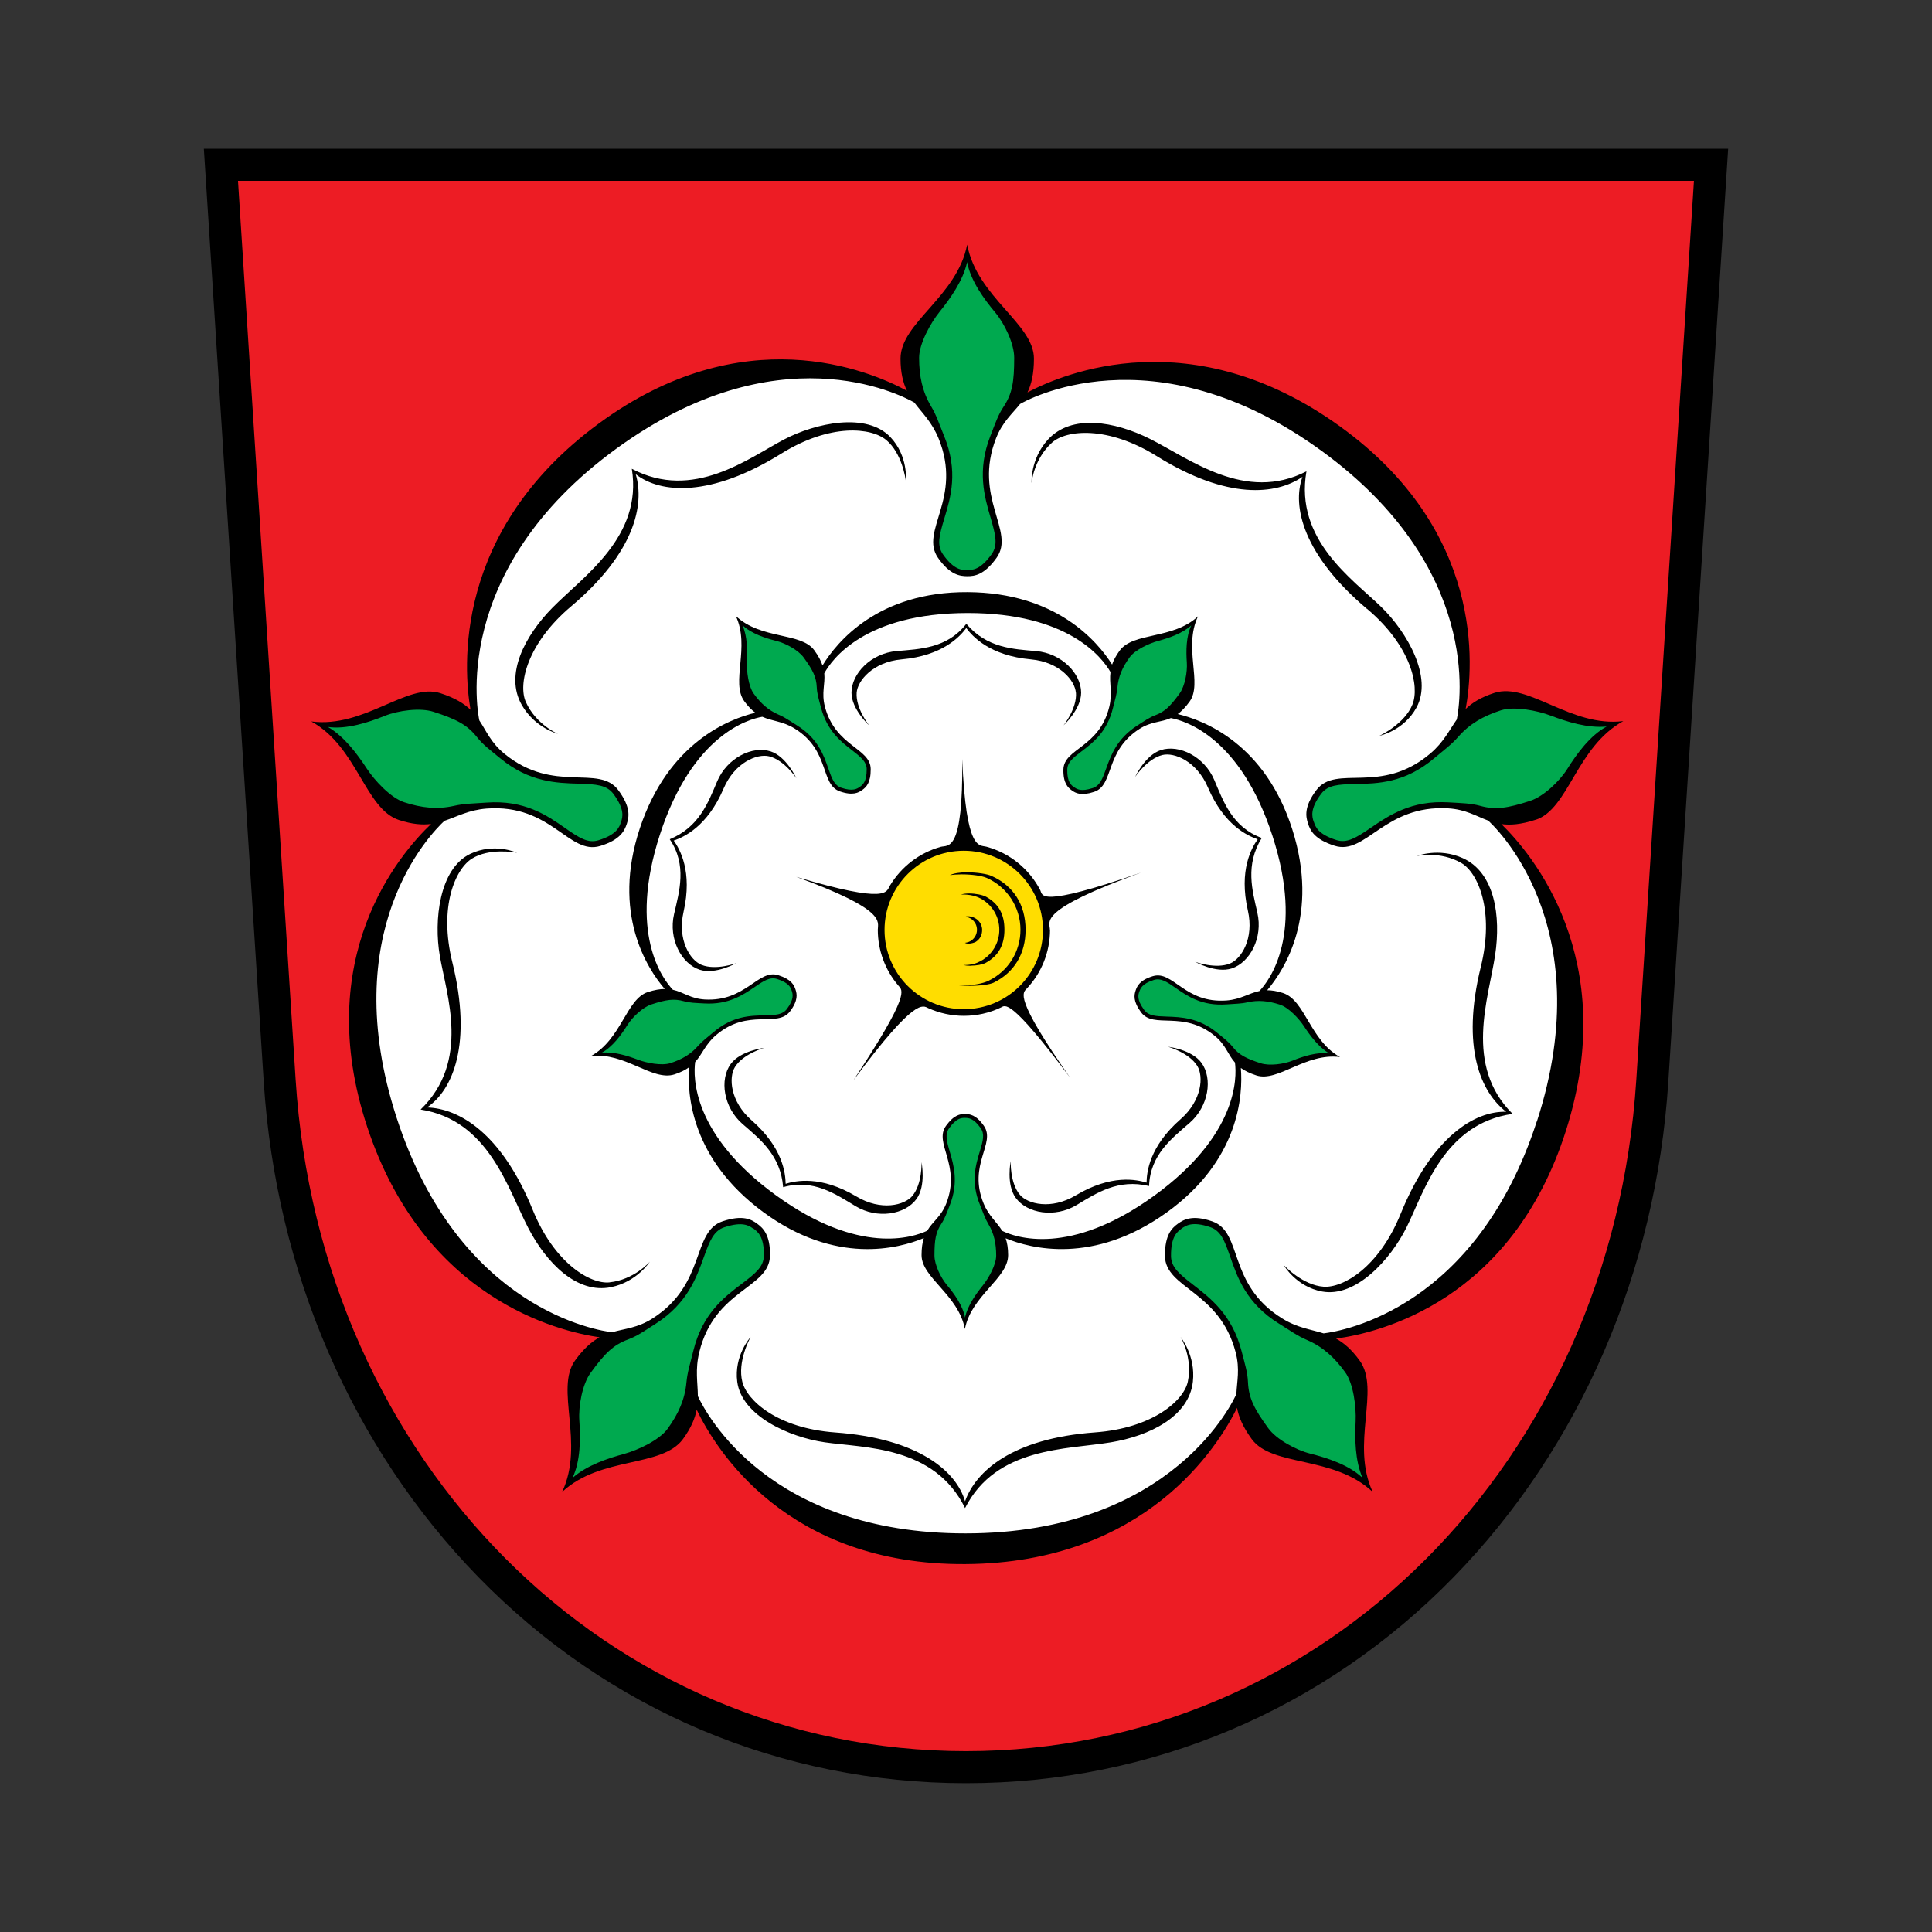
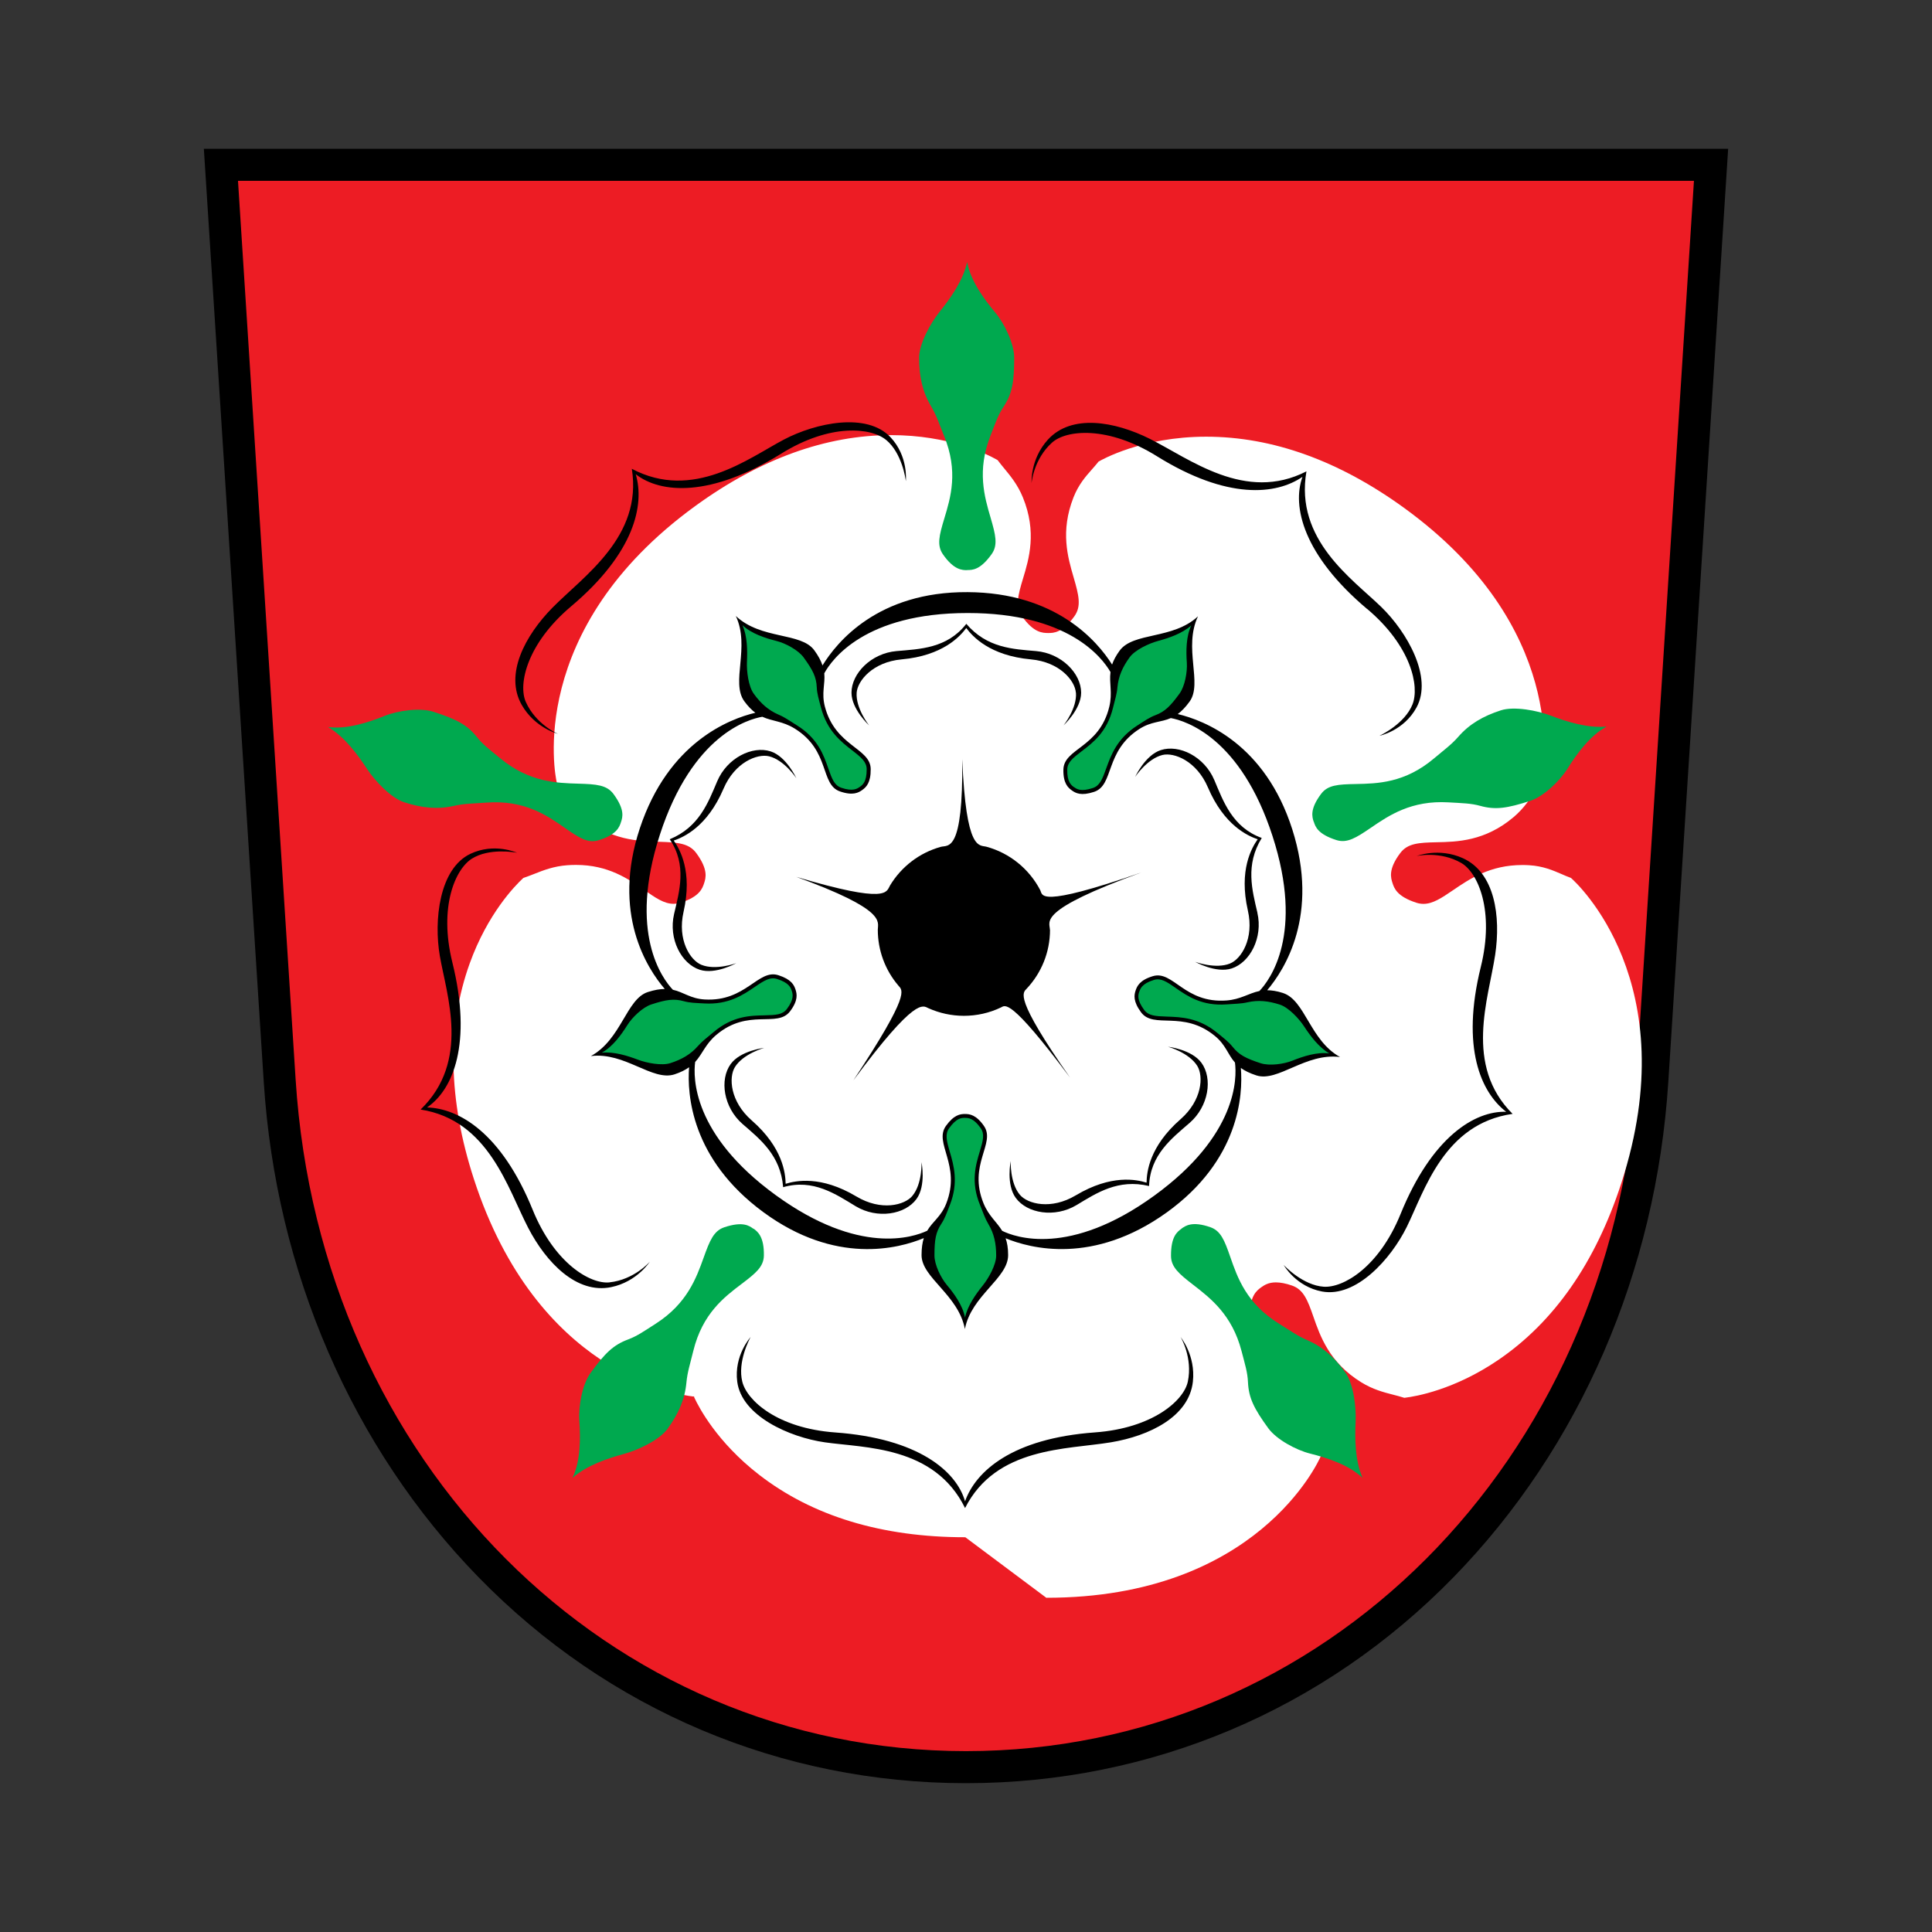
<svg xmlns="http://www.w3.org/2000/svg" id="Ebene_1" version="1.1" viewBox="0 0 37 37">
  <rect x="0" y="0" width="37" height="37" fill="#333333" stroke="none" />
  <defs>
    <style>
      .st0 {
        fill: #00a94f;
      }

      .st1 {
        fill: #fd0;
      }

      .st2 {
        fill: #fff;
      }

      .st3 {
        fill: #ed1c24;
      }
    </style>
  </defs>
  <path class="st3" d="M31.644,20.699l1.125-17.542H4.231l1.125,17.542c.465,7.244,5.885,13.144,13.144,13.144s12.679-5.899,13.144-13.144Z" />
  <path d="M18.5,34.15c-3.541,0-6.858-1.402-9.339-3.948-2.417-2.48-3.877-5.848-4.11-9.483L3.904,2.85h29.192l-1.146,17.869c-.233,3.635-1.693,7.003-4.11,9.483-2.482,2.546-5.799,3.948-9.34,3.948h0ZM4.558,3.464l1.104,17.215c.47,7.329,5.989,12.857,12.837,12.857s12.367-5.527,12.838-12.857l1.104-17.216H4.558Z" />
-   <path class="st2" d="M18.487,29.44c-1.598,0-2.929-.404-3.955-1.201-.798-.619-1.145-1.281-1.232-1.468l-.007-.014v-.016c0-.068-.005-.135-.009-.206-.012-.187-.025-.399.038-.653.171-.698.599-1.023.912-1.259.27-.204.436-.341.44-.573.007-.391-.133-.493-.217-.554-.066-.048-.142-.095-.281-.095-.089,0-.194.02-.314.06-.223.074-.306.278-.423.605-.139.388-.312.87-.9,1.246-.224.143-.425.188-.603.227-.068.015-.131.029-.194.047l-.014.004-.015-.002c-.302-.035-2.982-.45-4.188-4.161-.494-1.52-.521-2.911-.08-4.133.343-.95.864-1.484,1.016-1.625l.012-.011.015-.005c.065-.022.127-.046.193-.072.174-.069.372-.147.633-.166.055-.004.111-.006.166-.006.618,0,1.003.268,1.313.484.209.146.375.261.554.261.043,0,.086-.007.127-.019.374-.114.428-.279.46-.377.031-.097.084-.258-.151-.576-.139-.189-.359-.205-.706-.216-.412-.012-.924-.028-1.463-.47-.205-.168-.31-.346-.402-.503-.031-.053-.061-.103-.093-.152l-.007-.011-.003-.013c-.026-.118-.602-2.915,2.659-5.284,1.238-.899,2.498-1.355,3.746-1.355,1.107,0,1.833.361,2.029.472l.013.008.009.012c.037.05.076.097.118.148.12.146.256.31.355.552.272.665.117,1.179.003,1.555-.098.324-.152.532-.019.722.224.32.397.32.501.321.102,0,.271,0,.502-.321.137-.191.084-.405-.013-.738-.115-.395-.259-.887-.005-1.537.097-.247.233-.402.354-.538.041-.046.079-.09.116-.136l.008-.011.012-.007c.033-.019.815-.472,2.051-.472,1.27,0,2.547.46,3.797,1.368,3.123,2.269,2.685,4.927,2.625,5.223l-.003.015-.009.012c-.036.052-.07.104-.105.159-.101.158-.215.337-.415.507-.549.465-1.086.475-1.478.483-.339.007-.553.02-.693.205-.236.312-.182.477-.15.576.031.096.084.258.46.378.043.014.088.021.133.021.181,0,.35-.115.565-.261.316-.215.709-.483,1.33-.483.043,0,.087.001.13.004.265.016.454.098.621.17.056.025.11.048.165.068l.013.005.01.009c.09.08,2.2,2.005.955,5.838-.494,1.52-1.289,2.661-2.364,3.39-.836.567-1.572.693-1.777.718l-.016.002-.015-.005c-.065-.021-.129-.037-.198-.055-.183-.047-.388-.1-.611-.238-.612-.378-.787-.886-.916-1.256-.111-.32-.19-.52-.409-.596-.117-.041-.222-.061-.31-.061-.139,0-.219.05-.283.096-.082.06-.219.16-.217.555.001.235.17.377.444.59.326.252.731.565.907,1.241.067.257.047.462.03.643-.006.062-.012.119-.014.178v.013s-.006.012-.006.012c-.048.111-1.227,2.712-5.257,2.712h0Z" />
-   <path d="M29.408,15.701c.635-.206.779-1.397,1.68-1.891-1.003.125-1.817-.752-2.47-.54-.259.084-.425.189-.549.308.151-.818.366-3.421-2.422-5.423-2.82-2.024-5.266-1.012-5.97-.64.075-.154.124-.353.124-.648,0-.667-1.088-1.172-1.279-2.182-.191.993-1.276,1.496-1.276,2.182,0,.272.049.463.123.617-.734-.397-3.141-1.403-5.904.629-2.796,2.056-2.589,4.695-2.454,5.48-.124-.119-.297-.227-.578-.318-.635-.206-1.451.673-2.471.542.885.488,1.028,1.676,1.681,1.888.253.082.446.096.613.075-.608.58-2.298,2.558-1.222,5.805,1.089,3.287,3.653,3.911,4.448,4.026-.147.081-.3.212-.469.444-.392.54.191,1.588-.248,2.518.738-.691,1.912-.46,2.316-1.015.156-.215.229-.395.261-.56.364.758,1.723,2.976,5.143,2.956,3.471-.02,4.855-2.277,5.206-2.992.03.169.107.359.28.597.392.54,1.57.309,2.318,1.014-.429-.916.153-1.961-.25-2.516-.156-.215-.304-.34-.452-.421.833-.112,3.362-.719,4.401-3.978,1.054-3.307-.665-5.321-1.236-5.876.17.024.374.009.655-.082h0ZM29.431,21.477c-1.161,3.574-3.708,4.013-4.082,4.059-.246-.078-.5-.104-.793-.286-1.058-.654-.745-1.653-1.339-1.859-.38-.132-.548-.036-.66.045-.112.082-.249.208-.247.614.004.629,1.045.666,1.354,1.848.085.326.024.555.014.8-.035.079-1.192,2.668-5.191,2.668-3.758,0-4.963-2.287-5.122-2.628-.002-.258-.055-.508.027-.842.295-1.208,1.342-1.219,1.354-1.848.008-.402-.135-.532-.247-.614-.112-.082-.274-.173-.66-.045-.597.198-.31,1.2-1.339,1.859-.292.187-.535.195-.778.266-.233-.027-2.927-.417-4.127-4.111-1.162-3.575.642-5.427.916-5.683.245-.081.466-.209.809-.235,1.24-.093,1.574.9,2.176.716.385-.117.465-.293.508-.424.043-.132.08-.315-.161-.642-.373-.507-1.237.075-2.182-.699-.26-.213-.346-.435-.481-.639-.019-.085-.604-2.86,2.631-5.21,3.072-2.232,5.407-1.043,5.698-.879.151.202.336.372.464.684.471,1.151-.369,1.775-.009,2.291.23.33.422.351.56.352.139,0,.324-.021.561-.352.367-.511-.454-1.153-.009-2.291.123-.313.307-.464.459-.655.074-.043,2.532-1.458,5.768.893,3.079,2.237,2.661,4.832,2.596,5.149-.145.206-.25.434-.507.652-.949.804-1.802.197-2.181.699-.243.321-.204.51-.161.642.043.132.12.301.508.425.599.191.956-.788,2.176-.716.336.02.536.149.765.234.065.058,2.169,1.959.934,5.762h0Z" />
+   <path class="st2" d="M18.487,29.44c-1.598,0-2.929-.404-3.955-1.201-.798-.619-1.145-1.281-1.232-1.468l-.007-.014v-.016l-.014.004-.015-.002c-.302-.035-2.982-.45-4.188-4.161-.494-1.52-.521-2.911-.08-4.133.343-.95.864-1.484,1.016-1.625l.012-.011.015-.005c.065-.022.127-.046.193-.072.174-.069.372-.147.633-.166.055-.004.111-.006.166-.006.618,0,1.003.268,1.313.484.209.146.375.261.554.261.043,0,.086-.007.127-.019.374-.114.428-.279.46-.377.031-.097.084-.258-.151-.576-.139-.189-.359-.205-.706-.216-.412-.012-.924-.028-1.463-.47-.205-.168-.31-.346-.402-.503-.031-.053-.061-.103-.093-.152l-.007-.011-.003-.013c-.026-.118-.602-2.915,2.659-5.284,1.238-.899,2.498-1.355,3.746-1.355,1.107,0,1.833.361,2.029.472l.013.008.009.012c.037.05.076.097.118.148.12.146.256.31.355.552.272.665.117,1.179.003,1.555-.098.324-.152.532-.019.722.224.32.397.32.501.321.102,0,.271,0,.502-.321.137-.191.084-.405-.013-.738-.115-.395-.259-.887-.005-1.537.097-.247.233-.402.354-.538.041-.046.079-.09.116-.136l.008-.011.012-.007c.033-.019.815-.472,2.051-.472,1.27,0,2.547.46,3.797,1.368,3.123,2.269,2.685,4.927,2.625,5.223l-.003.015-.009.012c-.036.052-.07.104-.105.159-.101.158-.215.337-.415.507-.549.465-1.086.475-1.478.483-.339.007-.553.02-.693.205-.236.312-.182.477-.15.576.031.096.084.258.46.378.043.014.088.021.133.021.181,0,.35-.115.565-.261.316-.215.709-.483,1.33-.483.043,0,.087.001.13.004.265.016.454.098.621.17.056.025.11.048.165.068l.013.005.01.009c.09.08,2.2,2.005.955,5.838-.494,1.52-1.289,2.661-2.364,3.39-.836.567-1.572.693-1.777.718l-.016.002-.015-.005c-.065-.021-.129-.037-.198-.055-.183-.047-.388-.1-.611-.238-.612-.378-.787-.886-.916-1.256-.111-.32-.19-.52-.409-.596-.117-.041-.222-.061-.31-.061-.139,0-.219.05-.283.096-.082.06-.219.16-.217.555.001.235.17.377.444.59.326.252.731.565.907,1.241.067.257.047.462.03.643-.006.062-.012.119-.014.178v.013s-.006.012-.006.012c-.048.111-1.227,2.712-5.257,2.712h0Z" />
  <path d="M24.574,19.018c-.12-.039-.219-.053-.306-.054.334-.393,1.003-1.44.481-3.08-.522-1.637-1.686-2.088-2.194-2.209.072-.053.147-.128.227-.239.254-.35-.124-1.03.161-1.633-.479.448-1.24.298-1.502.659-.071.098-.116.185-.143.265-.283-.448-1.074-1.378-2.767-1.387-1.719-.01-2.507.959-2.779,1.404-.028-.085-.076-.179-.157-.29-.254-.35-1.018-.2-1.503-.657.278.594-.1,1.271.162,1.632.073.1.143.17.212.221-.494.117-1.666.565-2.212,2.212-.541,1.632.137,2.682.477,3.078-.09,0-.194.017-.325.059-.412.134-.505.906-1.09,1.226.651-.081,1.178.488,1.602.35.119-.039.208-.085.279-.136-.039.515.036,1.755,1.421,2.774,1.384,1.018,2.591.699,3.074.498-.027.085-.043.19-.043.326,0,.433.706.76.83,1.415.124-.644.828-.97.828-1.415,0-.134-.018-.237-.048-.323.474.196,1.68.514,3.082-.492,1.395-1.002,1.465-2.249,1.423-2.769.073.052.167.1.297.142.412.134.941-.436,1.602-.352-.574-.317-.667-1.087-1.09-1.225h0ZM23.488,19.16c-.804.06-1.021-.583-1.411-.465-.25.076-.301.19-.329.275s-.052.204.104.416c.242.329.802-.049,1.415.454.21.172.245.353.384.509.038.293.053,1.388-1.544,2.548-1.626,1.181-2.671.795-2.914.675-.104-.172-.256-.282-.356-.524-.306-.746.239-1.151.006-1.486-.149-.214-.274-.228-.363-.228s-.21.014-.364.228c-.238.332.294.748.006,1.486-.099.253-.26.342-.365.522-.267.126-1.303.479-2.9-.681-1.602-1.164-1.582-2.262-1.544-2.551.142-.156.196-.342.403-.517.615-.521,1.169-.128,1.415-.454.157-.208.132-.331.104-.416-.028-.086-.078-.195-.329-.275-.389-.124-.62.511-1.411.465-.271-.016-.405-.141-.609-.186-.202-.213-.859-1.09-.249-2.969.622-1.914,1.697-2.214,1.962-2.259.193.088.387.082.619.225.686.424.483,1.072.869,1.205.247.085.355.024.428-.029.073-.053.162-.135.16-.398-.003-.408-.678-.432-.878-1.199-.068-.262.009-.429-.011-.637.141-.258.771-1.154,2.747-1.154,1.919,0,2.569.845,2.734,1.13-.028.215.042.399-.024.669-.191.783-.87.791-.878,1.199-.005.261.087.345.16.398.073.053.178.112.428.029.387-.128.201-.778.868-1.205.229-.146.411-.124.602-.208.29.054,1.336.379,1.946,2.256.612,1.885-.051,2.761-.25,2.971-.206.043-.359.161-.63.181h0ZM18.482,28.752c-.167-.58-.9-1.205-2.488-1.319-1.105-.08-1.689-.612-1.778-.971-.095-.379.136-.815.159-.856-.003.004-.321.354-.256.856.086.655.997,1.062,1.677,1.16.76.11,2.1.064,2.686,1.259.596-1.176,1.948-1.118,2.793-1.259.74-.123,1.496-.492,1.57-1.161.056-.506-.236-.856-.236-.856.006.006.236.398.139.856-.077.362-.674.891-1.778.971-1.588.115-2.284.746-2.488,1.319h0ZM27.128,16.395c.007-.004.451-.102.857.132.321.185.64.916.374,1.991-.382,1.546.003,2.403.486,2.774-.603-.02-1.424.484-2.023,1.959-.417,1.026-1.103,1.417-1.473,1.391-.393-.027-.739-.388-.765-.416.001.003.236.415.735.508.65.121,1.318-.62,1.622-1.237.34-.689.71-1.978,2.027-2.165-.934-.93-.462-2.199-.334-3.045.111-.742-.006-1.575-.619-1.852-.464-.209-.887-.04-.887-.04h0ZM26.182,11.661c.847.714,1.007,1.487.868,1.831-.146.362-.589.579-.632.599.005,0,.468-.097.71-.542.316-.581-.182-1.445-.675-1.925-.551-.536-1.661-1.286-1.433-2.597-1.173.601-2.234-.24-3-.623-.671-.335-1.5-.481-1.952.016-.342.376-.312.831-.312.831-.001-.008.042-.461.391-.774.275-.248,1.069-.325,2.009.26,1.352.841,2.286.739,2.788.395-.206.567.02,1.504,1.237,2.53h0ZM16.974,8.428c.299.251.369.739.374.786,0-.005.052-.475-.296-.843-.455-.48-1.43-.273-2.039.047-.68.358-1.737,1.183-2.913.56.209,1.302-.919,2.05-1.52,2.66-.526.535-.921,1.278-.588,1.862.252.442.694.554.694.554-.008-.001-.425-.183-.616-.611-.151-.338.021-1.117.868-1.831,1.217-1.026,1.41-1.946,1.237-2.53.476.371,1.436.446,2.788-.395.941-.585,1.726-.498,2.009-.26h0ZM11.674,24.559c-.368.039-1.056-.365-1.473-1.391-.6-1.475-1.415-1.942-2.023-1.959.5-.338.868-1.228.486-2.774-.266-1.075.06-1.795.374-1.991.331-.207.816-.122.863-.113-.005-.002-.436-.196-.893.021-.597.284-.702,1.276-.585,1.954.13.757.588,2.017-.368,2.943,1.303.203,1.666,1.507,2.061,2.267.346.666.93,1.271,1.589,1.134.498-.103.741-.489.741-.489-.003.007-.305.348-.771.397h0Z" />
  <path d="M20.606,13.266c.022.299-.235.623-.238.626,0,0,.337-.309.337-.626,0-.369-.376-.755-.862-.797-.442-.038-.942-.058-1.337-.522-.368.473-.895.483-1.337.522-.485.042-.862.428-.862.797,0,.317.337.626.337.626-.003-.003-.259-.328-.238-.626.017-.23.31-.588.86-.638.791-.071,1.119-.44,1.239-.6.121.16.448.528,1.239.6.55.05.844.408.86.638ZM14.759,14.39c-.351-.114-.834.125-1.024.573-.173.408-.346.878-.909,1.11.336.496.183,1.001.083,1.433-.11.475.14.952.492,1.066.302.098.7-.127.7-.127-.004.002-.392.145-.669.032-.214-.087-.464-.477-.341-1.015.176-.774-.073-1.2-.188-1.364.189-.065.641-.263.953-.993.217-.508.648-.676.873-.621.291.072.52.416.522.42,0,0-.19-.416-.492-.514h0ZM17.472,22.904c-.149.177-.596.294-1.071.01-.682-.407-1.164-.302-1.355-.243-.004-.2-.052-.691-.65-1.214-.416-.364-.443-.826-.321-1.022.158-.254.556-.366.56-.367,0,0-.454.052-.641.309-.217.299-.139.832.229,1.151.335.29.728.6.775,1.208.576-.166,1.009.135,1.388.364.417.251.948.161,1.166-.138.187-.257.096-.705.096-.705,0,.004.017.417-.176.646h0ZM20.603,22.892c-.474.283-.922.166-1.071-.01-.193-.229-.176-.642-.176-.647,0,0-.091.448.096.705.217.299.748.389,1.166.138.38-.229.796-.507,1.388-.364.02-.599.44-.917.775-1.208.368-.319.446-.852.229-1.151-.187-.257-.641-.309-.641-.309.004.001.402.113.56.367.122.196.095.658-.321,1.022-.598.523-.647,1.013-.65,1.214-.192-.059-.673-.164-1.355.243h0ZM24.081,17.481c-.1-.432-.237-.914.083-1.433-.563-.204-.736-.702-.909-1.11-.19-.449-.673-.687-1.024-.573-.302.098-.492.514-.492.514.002-.004.232-.348.522-.42.224-.055.655.113.872.621.312.73.764.928.953.993-.115.164-.364.59-.188,1.364.123.539-.127.928-.341,1.015-.277.113-.665-.031-.669-.032,0,0,.398.225.7.127.351-.114.602-.591.492-1.066h0Z" />
  <path class="st0" d="M14.43,23.529c.077.056.206.15.199.518-.004.212-.156.337-.423.539-.336.254-.753.57-.928,1.284-.062.254-.113.404-.132.605-.03.326-.152.6-.361.888-.158.217-.567.408-.833.481-.32.087-.717.219-.989.461.157-.325.155-.763.132-1.098-.019-.279.057-.697.215-.914.273-.376.434-.535.719-.641.176-.066.306-.159.531-.303.6-.385.776-.875.917-1.268.116-.324.192-.51.396-.578.354-.117.475-.029.555.029h0ZM22.625,23.531c.077-.056.206-.15.554-.029.2.069.272.252.382.569.138.398.31.893.934,1.279.223.138.349.233.534.312.301.129.524.33.733.618.158.217.213.666.2.94-.016.331-.013.75.132,1.083-.261-.25-.678-.383-1.003-.465-.271-.068-.645-.27-.803-.487-.273-.376-.374-.578-.388-.882-.008-.188-.057-.34-.124-.598-.18-.69-.592-1.008-.923-1.264-.272-.21-.426-.34-.427-.555-.002-.373.119-.461.199-.519h0ZM25.159,15.738c-.03-.091-.079-.242.143-.536.128-.169.324-.181.659-.187.421-.008.945-.019,1.505-.493.2-.169.329-.26.462-.412.215-.246.476-.396.814-.506.255-.083.699.003.956.101.31.118.709.244,1.071.209-.318.171-.574.526-.752.81-.149.237-.456.53-.711.613-.441.143-.666.177-.958.096-.181-.05-.341-.051-.608-.067-.712-.042-1.142.251-1.487.487-.284.194-.455.3-.66.235-.355-.113-.402-.256-.432-.35ZM18.524,10.919c-.095,0-.255,0-.465-.302-.121-.174-.072-.364.025-.685.122-.403.274-.904-.004-1.584-.099-.242-.145-.393-.249-.567-.167-.281-.229-.575-.229-.93,0-.268.219-.664.391-.878.208-.258.451-.599.529-.954.064.355.323.709.538.966.179.214.363.597.363.866,0,.464-.037.688-.205.941-.104.157-.154.308-.251.557-.26.664-.114,1.164.004,1.565.096.33.145.525.019.7-.217.303-.367.303-.466.303h0ZM11.893,15.743c-.029.091-.079.242-.431.349-.203.062-.368-.044-.643-.236-.345-.241-.775-.54-1.507-.485-.261.019-.419.017-.616.062-.319.072-.618.041-.956-.069-.255-.083-.564-.413-.714-.643-.182-.277-.43-.614-.744-.798.358.049.774-.088,1.085-.213.259-.104.68-.161.936-.078.441.143.643.248.832.485.117.147.246.242.452.411.551.452,1.071.468,1.49.48.344.01.544.025.672.198.221.3.175.443.144.537Z" />
  <path class="st0" d="M16.47,15.067c-.05.036-.134.097-.359.019-.13-.045-.176-.163-.248-.369-.089-.258-.201-.579-.606-.829-.144-.089-.226-.151-.347-.202-.195-.084-.34-.214-.475-.401-.102-.141-.138-.432-.13-.61.01-.215.009-.486-.086-.702.169.162.44.249.651.302.176.044.418.175.521.316.177.244.243.375.251.572.005.122.037.22.081.388.117.447.384.654.598.82.176.136.276.221.277.36.001.242-.077.299-.129.337h0ZM15.163,18.975c.019.059.051.157-.093.348-.083.11-.21.117-.427.122-.273.005-.613.012-.976.32-.13.11-.213.169-.3.267-.14.16-.308.257-.528.328-.166.054-.453-.002-.62-.065-.201-.076-.46-.158-.694-.135.206-.111.372-.341.488-.526.096-.154.296-.344.461-.398.286-.093.432-.115.622-.062.117.033.221.033.394.043.461.027.74-.163.965-.316.184-.126.295-.195.428-.152.23.073.26.166.28.227h0ZM18.479,21.409c.062,0,.165,0,.302.196.079.113.047.236-.016.444-.079.261-.178.586.003,1.027.064.157.094.255.161.367.109.182.149.373.149.603,0,.174-.142.43-.254.569-.135.168-.293.388-.343.618-.042-.23-.209-.46-.349-.626-.116-.139-.236-.387-.236-.562,0-.301.024-.446.133-.61.067-.102.1-.2.163-.361.168-.43.074-.755-.002-1.015-.063-.214-.094-.341-.012-.454.141-.197.238-.197.302-.196h0ZM21.819,18.994c.019-.059.051-.157.279-.227.131-.04.239.028.417.153.224.156.503.35.978.315.169-.013.272-.011.399-.04.207-.047.4-.026.62.045.166.054.366.268.463.417.118.18.279.398.482.517-.232-.032-.502.057-.704.138-.168.068-.441.104-.607.051-.286-.093-.417-.161-.54-.315-.076-.095-.159-.157-.293-.267-.357-.293-.695-.303-.966-.312-.223-.007-.353-.016-.436-.129-.143-.195-.113-.287-.093-.348h0ZM20.568,15.075c-.05-.036-.134-.097-.129-.336.003-.137.101-.218.274-.35.218-.165.489-.37.602-.833.04-.165.074-.262.085-.392.019-.211.098-.389.234-.576.102-.141.368-.265.54-.312.208-.056.465-.142.641-.299-.102.211-.101.495-.086.712.012.181-.037.452-.139.593-.177.243-.282.347-.466.416-.114.043-.198.103-.344.197-.389.249-.503.567-.595.822-.075.21-.124.331-.257.375-.23.076-.308.019-.36-.019Z" />
  <path d="M20.109,17.806c0,.435-.169.831-.444,1.125-.078.084-.257.156.829,1.708-1.161-1.551-1.242-1.384-1.325-1.345-.221.106-.464.16-.709.16-.235,0-.466-.05-.68-.146-.107-.048-.24-.233-1.437,1.382,1.108-1.673.943-1.72.861-1.816-.254-.298-.393-.677-.393-1.068,0-.156.179-.38-1.562-1.013,1.773.527,1.722.288,1.796.165.215-.357.561-.626.972-.74.141-.039.43.128.411-1.681.073,1.777.326,1.641.464,1.679.448.122.819.427,1.029.83.05.097-.062.355,1.935-.336-2.009.729-1.749.938-1.749,1.096h0Z" />
-   <circle class="st1" cx="18.457" cy="17.81" r="1.517" />
-   <path d="M18.559,18.879c-.077,0-.148-.004-.208-.01.027.001.053.002.08.002.201,0,.389-.033.504-.09.375-.184.608-.558.608-.975,0-.431-.255-.82-.649-.994-.09-.04-.286-.067-.476-.067-.083,0-.16.005-.227.016.071-.036.185-.055.331-.055.193,0,.385.033.459.066.426.186.66.554.66,1.035,0,.457-.216.816-.61,1.011-.075.037-.265.062-.472.062h0Z" />
  <path d="M18.588,18.496c-.053,0-.1-.005-.14-.014h.005c.153,0,.238-.029.325-.075.222-.118.36-.349.36-.6,0-.252-.138-.482-.361-.601-.091-.048-.208-.075-.33-.075-.014,0-.028,0-.042,0,.042-.013.095-.02.155-.02.123,0,.261.027.328.065.237.133.348.333.348.629s-.117.503-.357.634c-.061.033-.178.055-.291.055Z" />
  <path d="M18.48,18.056c.054-.007.095-.022.13-.049.063-.048.1-.122.1-.201,0-.077-.035-.149-.095-.197-.036-.029-.086-.048-.133-.053.073-.025.161.01.191.027.1.056.136.152.136.224,0,.09-.031.17-.12.23-.025.017-.152.057-.208.02Z" />
</svg>